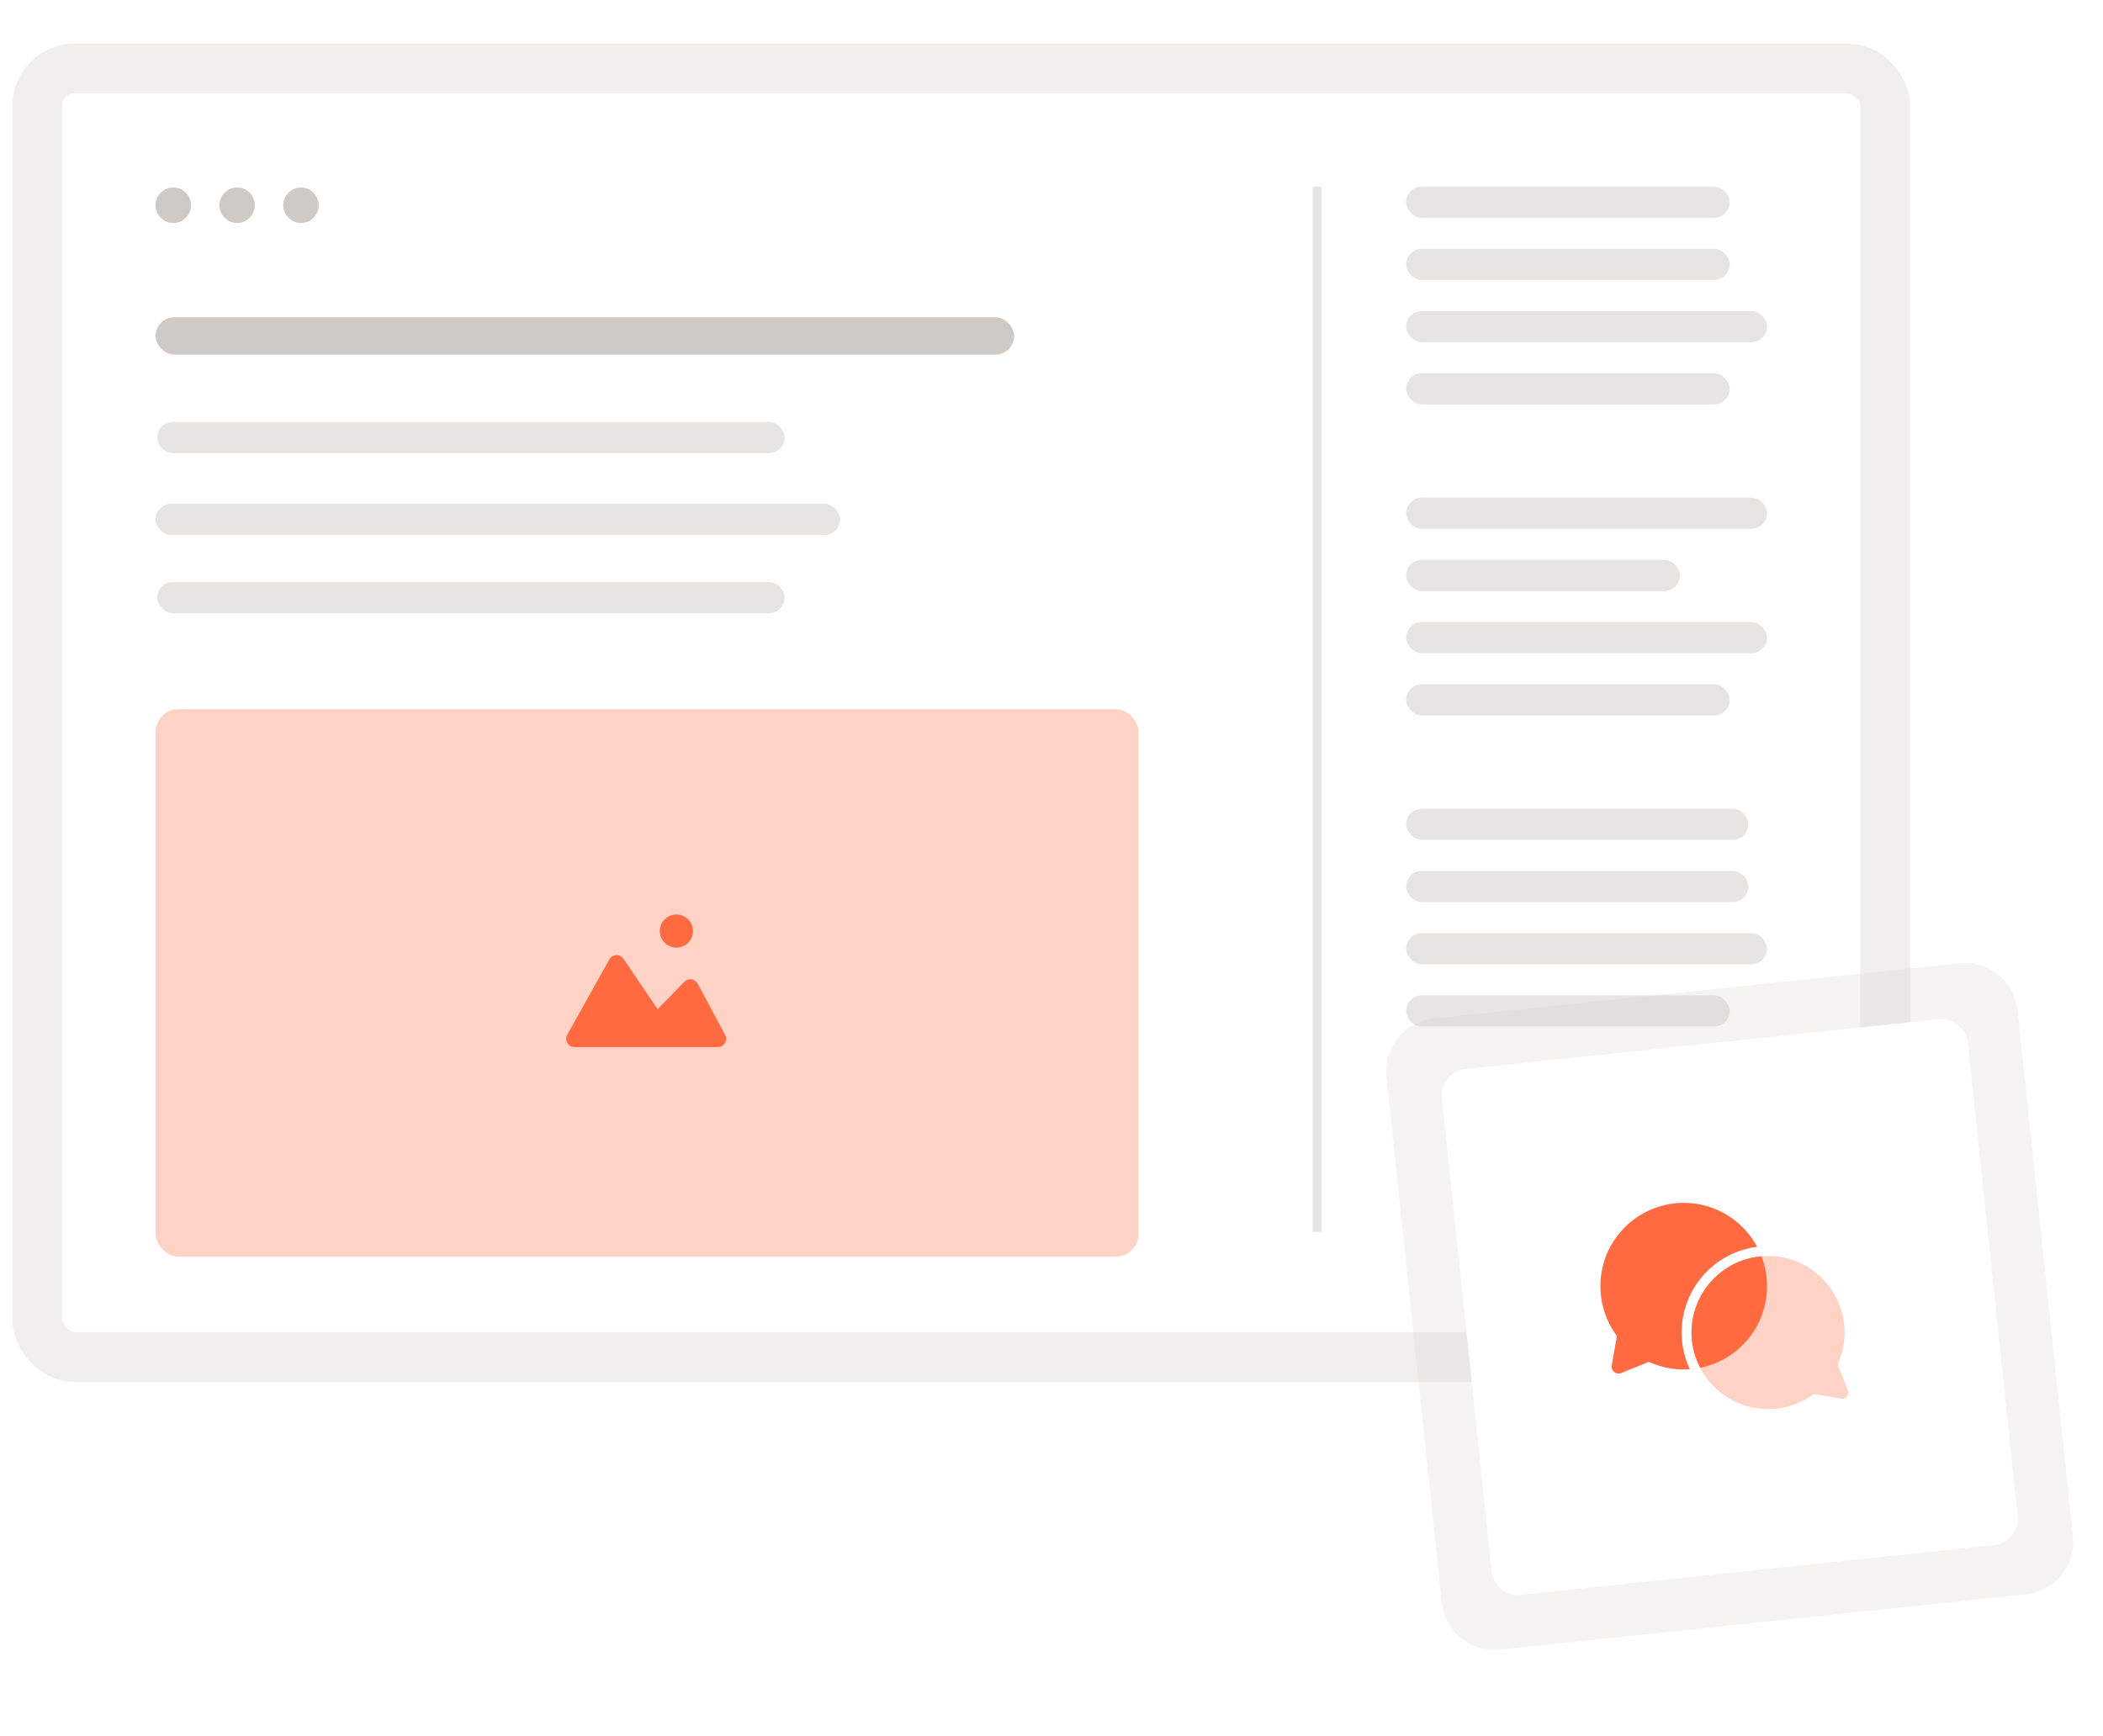
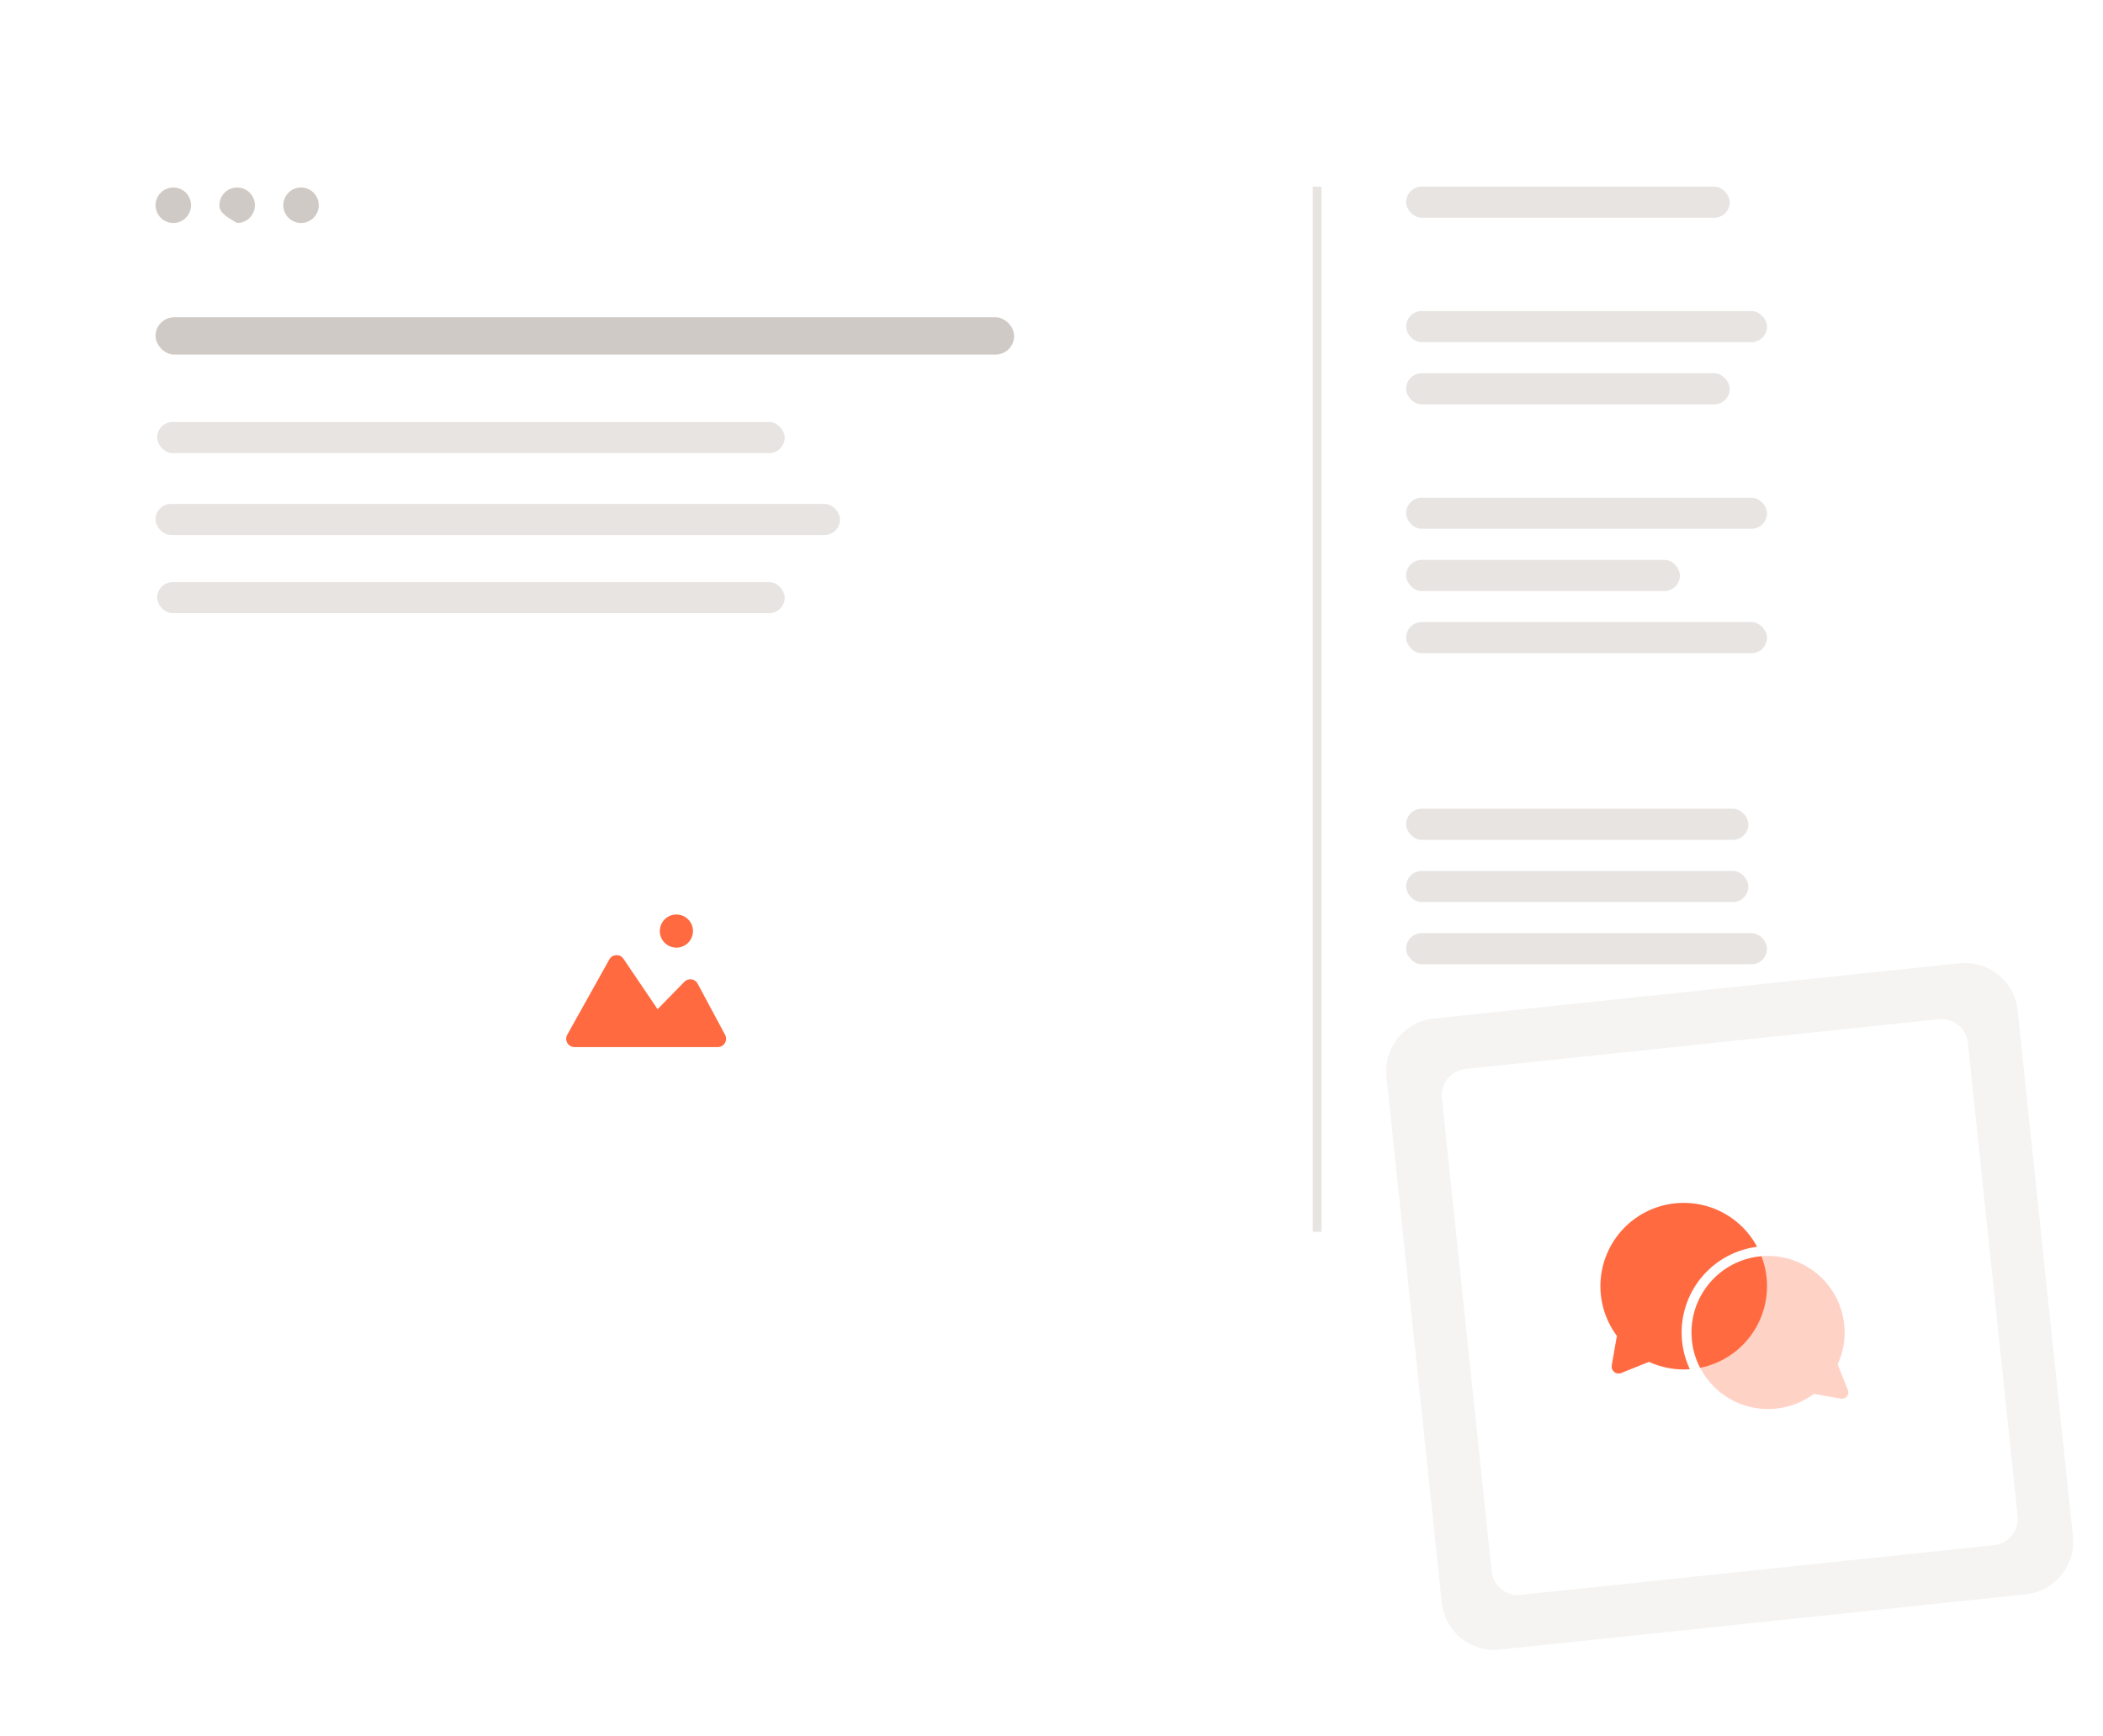
<svg xmlns="http://www.w3.org/2000/svg" width="338" height="279" viewBox="0 0 338 279" fill="none">
  <g filter="url(#filter0_b_8530_22741)">
    <rect x="10" y="15" width="289" height="199.143" rx="2" fill="white" />
-     <rect x="6" y="11" width="297" height="207.143" rx="6" stroke="#D0CAC6" stroke-opacity="0.3" stroke-width="8" />
  </g>
  <line x1="211.694" y1="30" x2="211.694" y2="198" stroke="#D0CAC6" stroke-opacity="0.5" stroke-width="1.388" />
-   <path fill-rule="evenodd" clip-rule="evenodd" d="M30.702 32.991C30.702 33.747 30.402 34.472 29.867 35.007C29.332 35.542 28.607 35.842 27.851 35.842C27.095 35.842 26.37 35.542 25.835 35.007C25.3 34.472 25 33.747 25 32.991C25 32.235 25.3 31.51 25.835 30.975C26.37 30.44 27.095 30.14 27.851 30.14C28.607 30.14 29.332 30.44 29.867 30.975C30.402 31.51 30.702 32.235 30.702 32.991ZM40.967 32.991C40.967 33.747 40.667 34.472 40.132 35.007C39.597 35.542 38.872 35.842 38.116 35.842C37.36 35.842 36.635 35.542 36.1 35.007C35.565 34.472 35.265 33.747 35.265 32.991C35.265 32.235 35.565 31.51 36.1 30.975C36.635 30.44 37.36 30.14 38.116 30.14C38.872 30.14 39.597 30.44 40.132 30.975C40.667 31.51 40.967 32.235 40.967 32.991ZM48.38 35.842C49.136 35.842 49.861 35.542 50.396 35.007C50.931 34.472 51.231 33.747 51.231 32.991C51.231 32.235 50.931 31.51 50.396 30.975C49.861 30.44 49.136 30.14 48.38 30.14C47.624 30.14 46.898 30.44 46.364 30.975C45.829 31.51 45.529 32.235 45.529 32.991C45.529 33.747 45.829 34.472 46.364 35.007C46.898 35.542 47.624 35.842 48.38 35.842Z" fill="#D0CAC6" />
+   <path fill-rule="evenodd" clip-rule="evenodd" d="M30.702 32.991C30.702 33.747 30.402 34.472 29.867 35.007C29.332 35.542 28.607 35.842 27.851 35.842C27.095 35.842 26.37 35.542 25.835 35.007C25.3 34.472 25 33.747 25 32.991C25 32.235 25.3 31.51 25.835 30.975C26.37 30.44 27.095 30.14 27.851 30.14C28.607 30.14 29.332 30.44 29.867 30.975C30.402 31.51 30.702 32.235 30.702 32.991ZM40.967 32.991C40.967 33.747 40.667 34.472 40.132 35.007C39.597 35.542 38.872 35.842 38.116 35.842C35.565 34.472 35.265 33.747 35.265 32.991C35.265 32.235 35.565 31.51 36.1 30.975C36.635 30.44 37.36 30.14 38.116 30.14C38.872 30.14 39.597 30.44 40.132 30.975C40.667 31.51 40.967 32.235 40.967 32.991ZM48.38 35.842C49.136 35.842 49.861 35.542 50.396 35.007C50.931 34.472 51.231 33.747 51.231 32.991C51.231 32.235 50.931 31.51 50.396 30.975C49.861 30.44 49.136 30.14 48.38 30.14C47.624 30.14 46.898 30.44 46.364 30.975C45.829 31.51 45.529 32.235 45.529 32.991C45.529 33.747 45.829 34.472 46.364 35.007C46.898 35.542 47.624 35.842 48.38 35.842Z" fill="#D0CAC6" />
  <rect x="25" y="51" width="138" height="6" rx="3" fill="#D0CAC6" />
  <rect x="25" y="81" width="110" height="5" rx="2.5" fill="#E7E4E2" />
  <rect x="25.26" y="67.83" width="100.851" height="5" rx="2.5" fill="#E7E4E2" />
  <rect x="25.26" y="93.565" width="100.851" height="5" rx="2.5" fill="#E7E4E2" />
-   <rect x="25" y="114" width="158" height="88" rx="3.68" fill="#FF6A40" fill-opacity="0.3" />
  <path d="M115.367 168.312H92.334C91.317 168.312 90.675 167.218 91.171 166.33L97.938 154.215C98.422 153.349 99.648 153.297 100.204 154.118L105.689 162.223L110 157.812C110.629 157.169 111.701 157.321 112.126 158.114L116.541 166.351C117.017 167.238 116.374 168.312 115.367 168.312Z" fill="#FF6A40" />
  <path d="M106.049 149.664C106.049 148.193 107.242 147 108.713 147C110.184 147 111.377 148.193 111.377 149.664C111.377 151.135 110.184 152.328 108.713 152.328C107.242 152.328 106.049 151.135 106.049 149.664Z" fill="#FF6A40" />
  <rect x="226" y="30" width="52" height="5" rx="2.5" fill="#E7E4E2" />
-   <rect x="226" y="40" width="52" height="5" rx="2.5" fill="#E7E4E2" />
  <rect x="226" y="50" width="58" height="5" rx="2.5" fill="#E7E4E2" />
  <rect x="226" y="60" width="52" height="5" rx="2.5" fill="#E7E4E2" />
  <rect x="226" y="80" width="58" height="5" rx="2.5" fill="#E7E4E2" />
  <rect x="226" y="90" width="44" height="5" rx="2.5" fill="#E7E4E2" />
  <rect x="226" y="100" width="58" height="5" rx="2.5" fill="#E7E4E2" />
-   <rect x="226" y="110" width="52" height="5" rx="2.5" fill="#E7E4E2" />
  <rect x="226" y="130" width="55" height="5" rx="2.5" fill="#E7E4E2" />
  <rect x="226" y="140" width="55" height="5" rx="2.5" fill="#E7E4E2" />
  <rect x="226" y="150" width="58" height="5" rx="2.5" fill="#E7E4E2" />
-   <rect x="226" y="160" width="52" height="5" rx="2.5" fill="#E7E4E2" />
  <g filter="url(#filter1_b_8530_22741)">
    <path d="M222.838 173.064C222.347 168.395 225.734 164.213 230.403 163.722L314.937 154.837C319.606 154.346 323.788 157.733 324.279 162.402L333.164 246.936C333.655 251.605 330.268 255.787 325.599 256.278L241.065 265.163C236.396 265.654 232.213 262.267 231.723 257.598L222.838 173.064Z" fill="#D0CAC6" fill-opacity="0.2" />
  </g>
  <path d="M231.745 176.503C231.5 174.168 233.193 172.077 235.527 171.832L311.608 163.835C313.943 163.59 316.034 165.283 316.279 167.618L324.276 243.699C324.521 246.033 322.828 248.124 320.493 248.37L244.412 256.366C242.078 256.611 239.987 254.918 239.741 252.584L231.745 176.503Z" fill="white" />
  <mask id="mask0_8530_22741" style="mask-type:alpha" maskUnits="userSpaceOnUse" x="246" y="180" width="60" height="60">
    <rect x="246.537" y="186.158" width="54" height="54" transform="rotate(-6 246.537 186.158)" fill="white" />
  </mask>
  <g mask="url(#mask0_8530_22741)">
    <path d="M295.349 219.33C295.349 219.33 295.349 219.33 295.349 219.33C296.6 216.606 296.815 213.519 295.951 210.649C295.088 207.778 293.206 205.322 290.659 203.741C288.113 202.159 285.077 201.562 282.121 202.061C279.165 202.56 276.493 204.121 274.607 206.45C272.72 208.78 271.749 211.718 271.876 214.713C272.002 217.707 273.218 220.553 275.294 222.715C277.37 224.877 280.164 226.207 283.151 226.455C286.139 226.703 289.114 225.852 291.518 224.061C291.518 224.061 291.518 224.061 291.518 224.061C291.518 224.061 291.518 224.061 291.518 224.061L295.873 224.825C296.053 224.856 296.238 224.839 296.41 224.775C296.581 224.711 296.732 224.602 296.847 224.46C296.962 224.318 297.037 224.147 297.064 223.966C297.091 223.786 297.07 223.601 297.001 223.431L295.349 219.33C295.349 219.33 295.349 219.33 295.349 219.33Z" fill="#FF6A40" fill-opacity="0.3" />
    <path fill-rule="evenodd" clip-rule="evenodd" d="M257.267 205.637C256.997 208.888 257.923 212.126 259.872 214.742L259.872 214.742L259.041 219.481C259.006 219.677 259.025 219.879 259.095 220.065C259.165 220.252 259.283 220.416 259.438 220.541C259.593 220.667 259.778 220.748 259.975 220.778C260.172 220.807 260.373 220.784 260.557 220.709L265.02 218.911L265.02 218.911C267.09 219.862 269.353 220.263 271.594 220.098C270.816 218.442 270.367 216.636 270.289 214.779C270.146 211.398 271.242 208.081 273.372 205.451C275.502 202.821 278.519 201.059 281.856 200.495C282.04 200.464 282.224 200.437 282.409 200.413C281.574 198.857 280.432 197.468 279.037 196.338C276.502 194.286 273.305 193.229 270.045 193.366C266.786 193.504 263.689 194.827 261.336 197.086C258.984 199.346 257.536 202.386 257.267 205.637ZM283.107 201.935C282.777 201.963 282.448 202.005 282.12 202.061C279.164 202.56 276.492 204.12 274.606 206.45C272.719 208.779 271.748 211.717 271.875 214.712C271.951 216.526 272.428 218.285 273.252 219.871C273.66 219.789 274.066 219.687 274.468 219.566C277.592 218.627 280.265 216.579 281.986 213.808C283.706 211.036 284.356 207.732 283.814 204.516C283.664 203.628 283.426 202.764 283.107 201.935Z" fill="#FF6A40" />
  </g>
  <defs>
    <filter id="filter0_b_8530_22741" x="-5.353" y="-0.353" width="319.706" height="229.849" filterUnits="userSpaceOnUse" color-interpolation-filters="sRGB">
      <feFlood flood-opacity="0" result="BackgroundImageFix" />
      <feGaussianBlur in="BackgroundImageFix" stdDeviation="3.677" />
      <feComposite in2="SourceAlpha" operator="in" result="effect1_backgroundBlur_8530_22741" />
      <feBlend mode="normal" in="SourceGraphic" in2="effect1_backgroundBlur_8530_22741" result="shape" />
    </filter>
    <filter id="filter1_b_8530_22741" x="197.285" y="129.284" width="161.431" height="161.432" filterUnits="userSpaceOnUse" color-interpolation-filters="sRGB">
      <feFlood flood-opacity="0" result="BackgroundImageFix" />
      <feGaussianBlur in="BackgroundImageFix" stdDeviation="12.753" />
      <feComposite in2="SourceAlpha" operator="in" result="effect1_backgroundBlur_8530_22741" />
      <feBlend mode="normal" in="SourceGraphic" in2="effect1_backgroundBlur_8530_22741" result="shape" />
    </filter>
  </defs>
</svg>